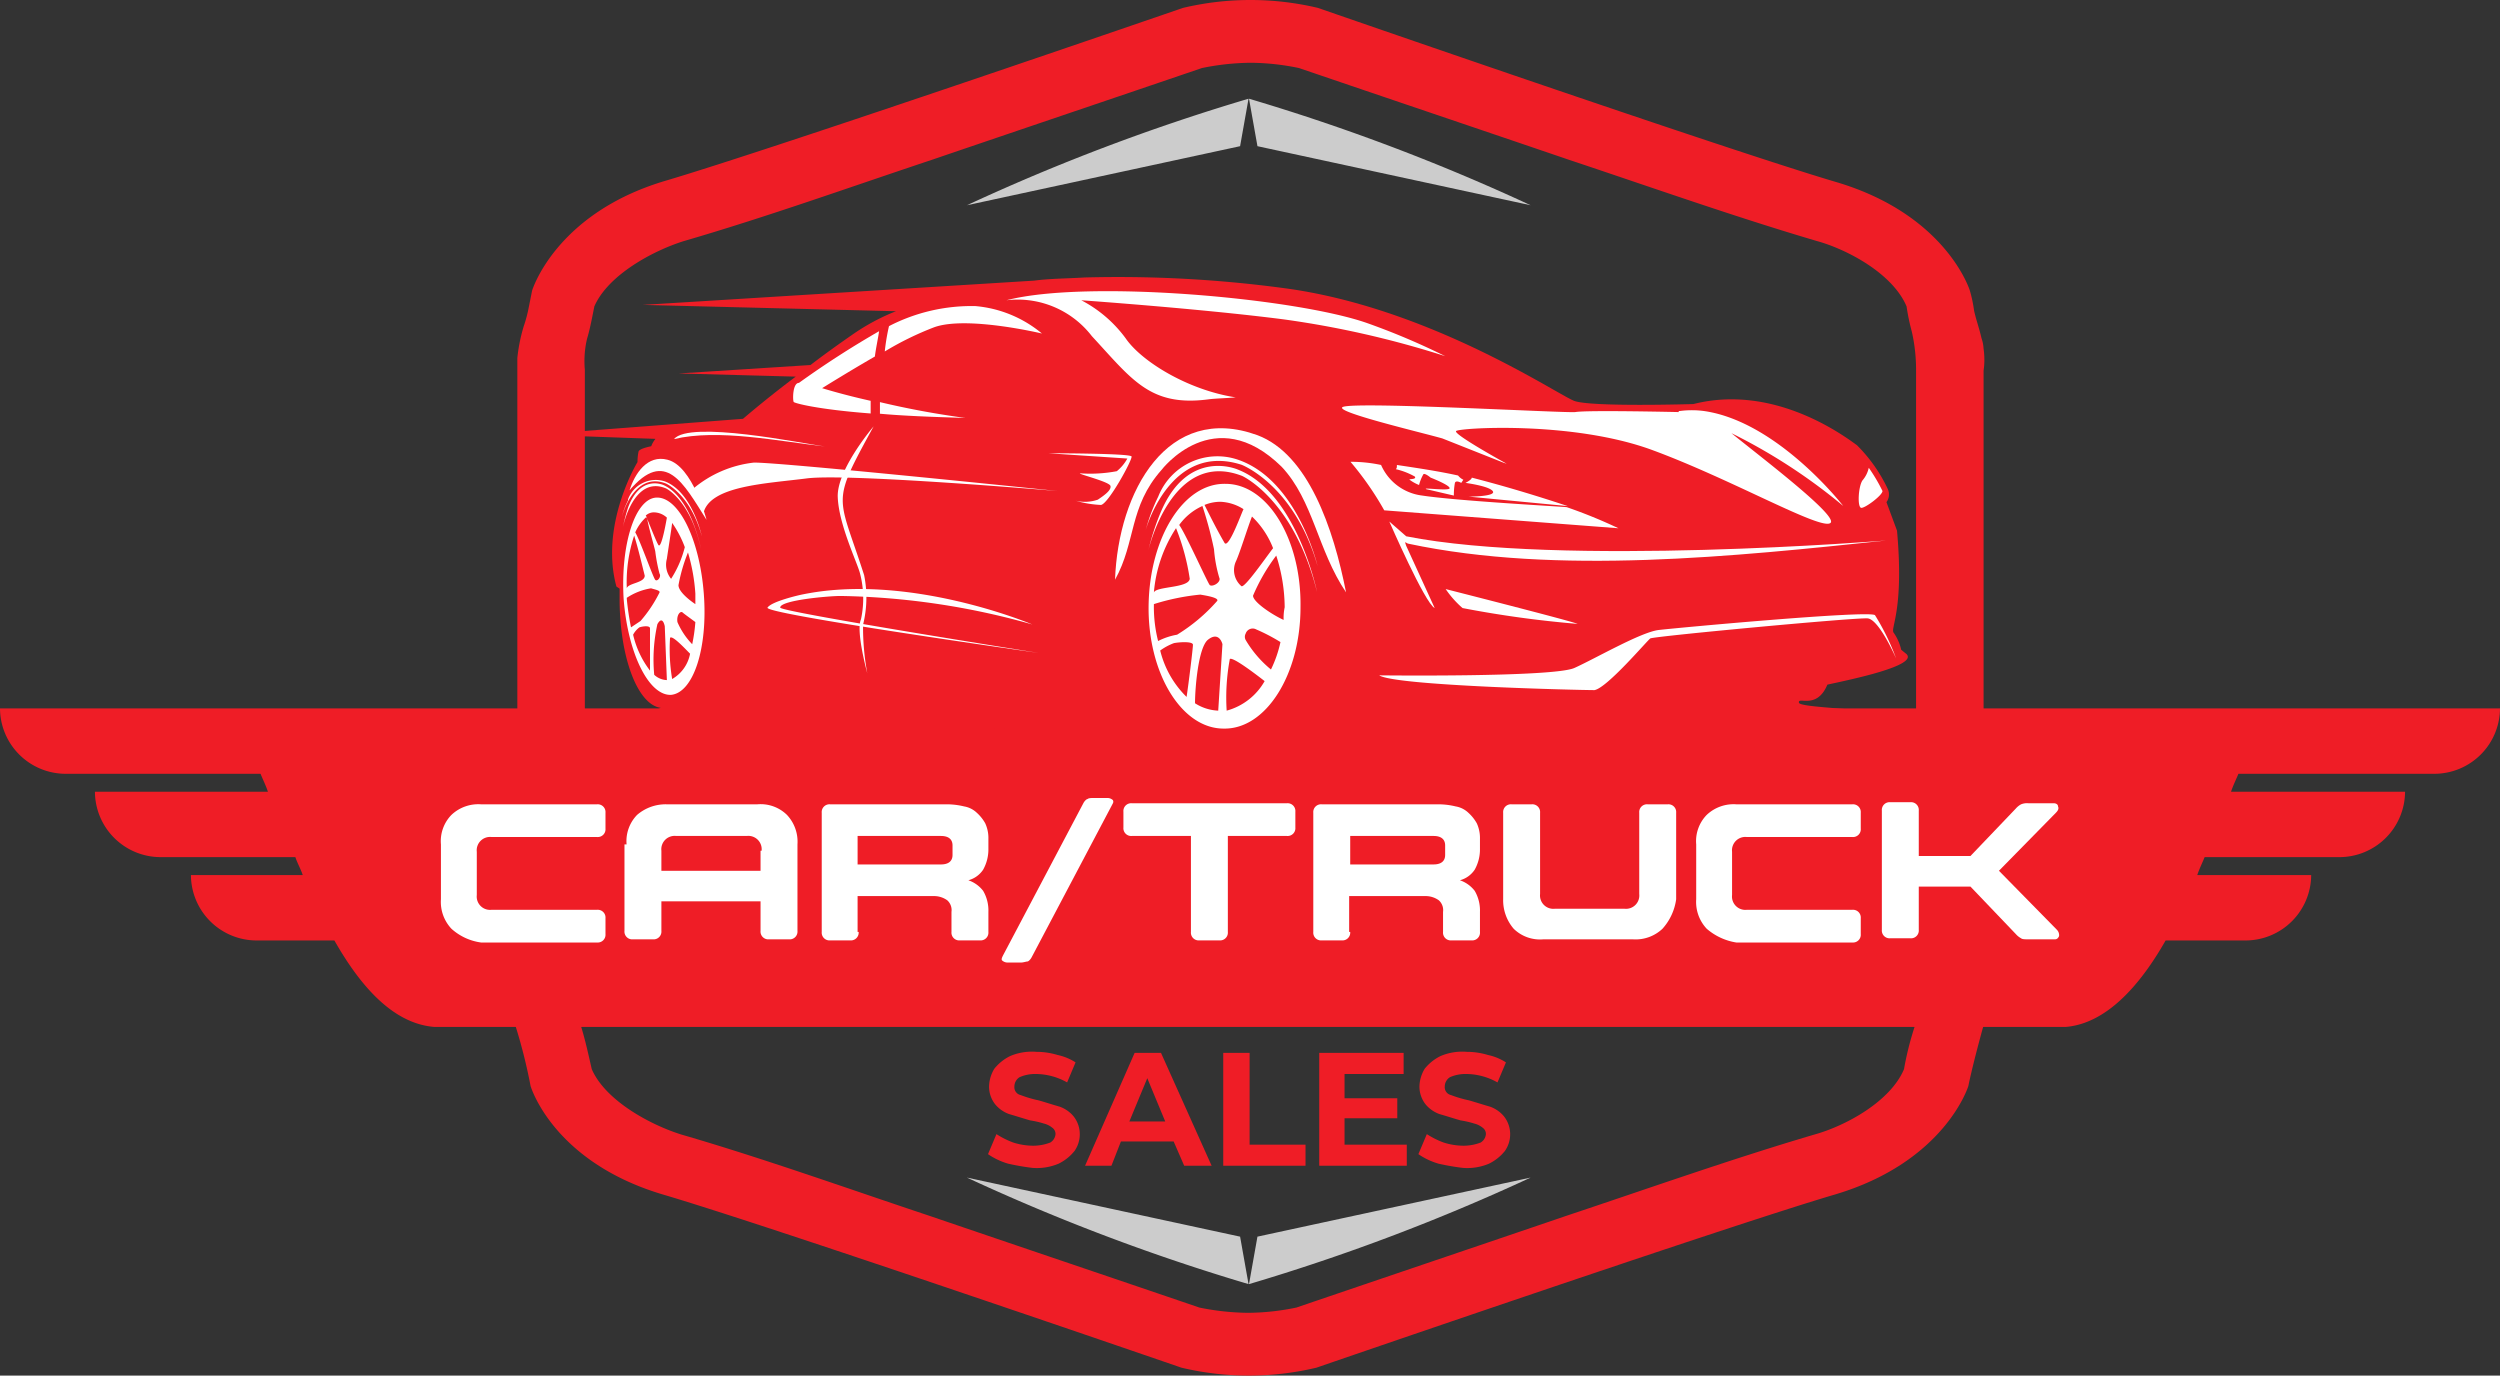
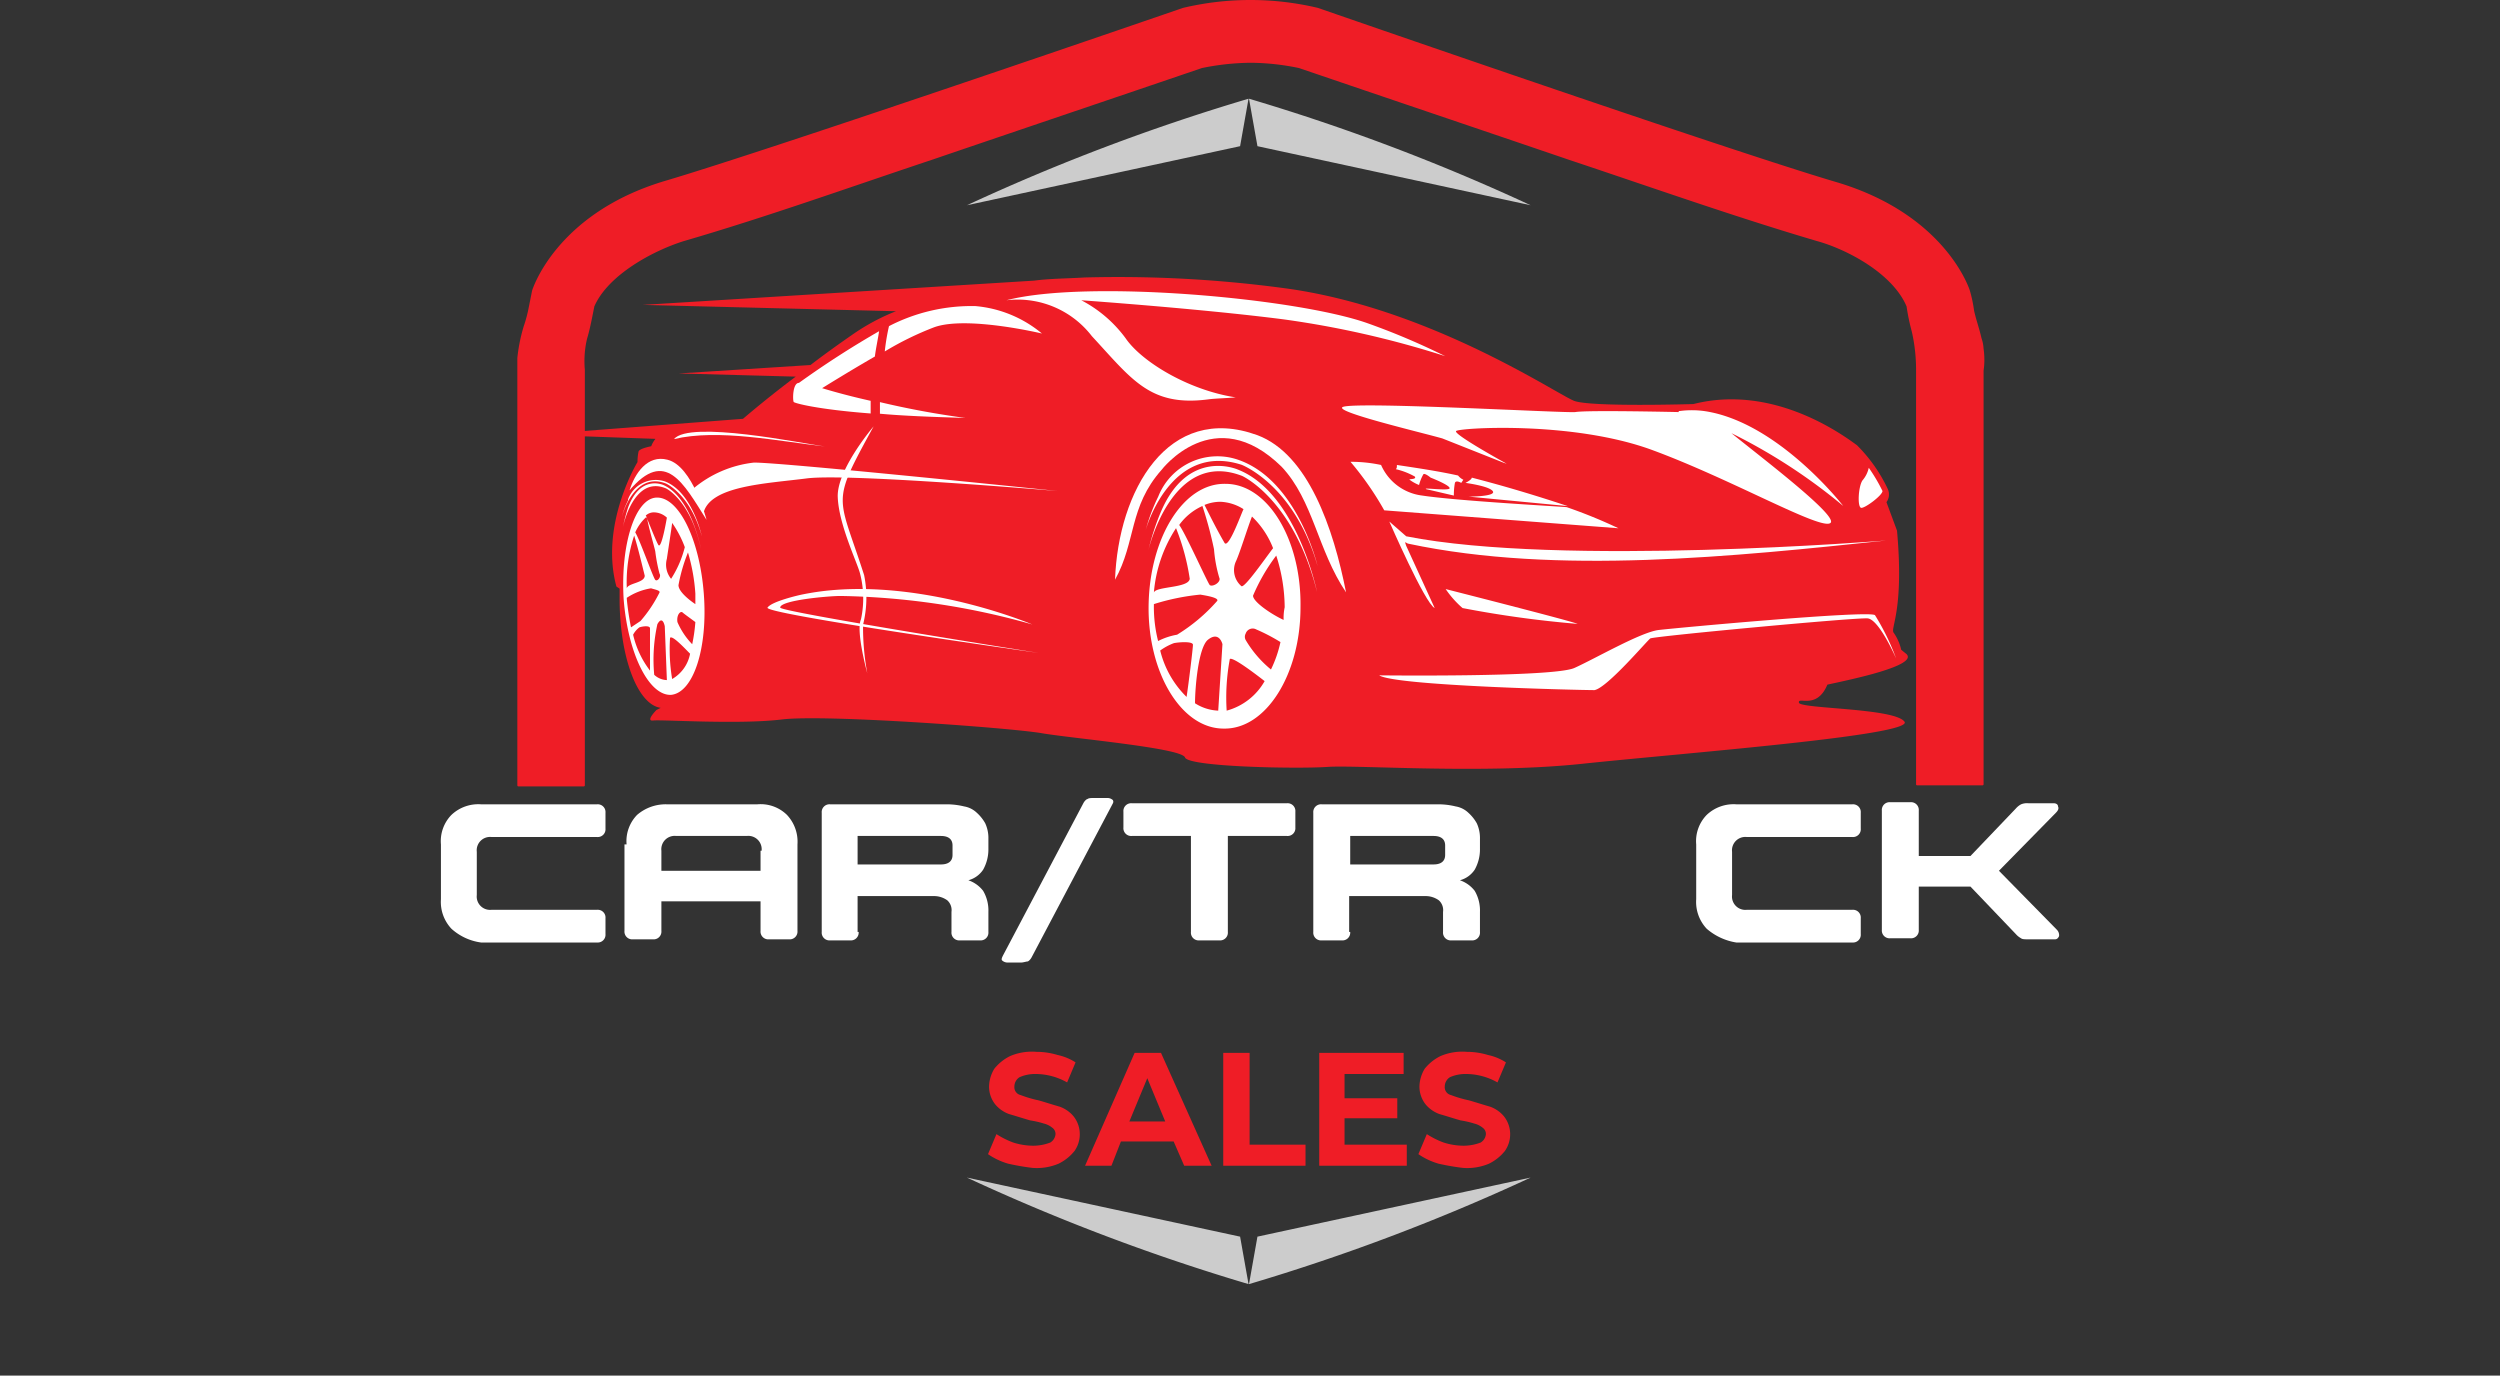
<svg xmlns="http://www.w3.org/2000/svg" width="237" height="130.406" viewBox="0 0 237 130.406">
  <rect x="0" y="0" width="237" height="130.406" fill="#333333" stroke="none" />
  <g id="logo-red" transform="translate(-73.1 -83.551)">
    <g id="Group_201" transform="translate(65.1 132.707)">
-       <path id="Path_77" d="M196,48.2c-1.1,4-1.4,5.6-1.4,5.6s-2.2,7.2-12.7,10.3-49.1,16.4-49.1,16.4a27.682,27.682,0,0,1-12.8,0S81.4,67.2,70.9,64.1,58.3,53.8,58.3,53.8a50.921,50.921,0,0,0-1.4-5.6H49.2c-3.9-.3-7-3.8-9.5-8.2H32.3a6.231,6.231,0,0,1-6.2-6.2H36.7c-.2-.6-.5-1.1-.7-1.7H23.2A6.231,6.231,0,0,1,17,25.9H33.4c-.2-.6-.5-1.2-.7-1.7H14.2A6.231,6.231,0,0,1,8,18H245a6.231,6.231,0,0,1-6.2,6.2H220.2c-.2.5-.5,1.1-.7,1.7H236a6.231,6.231,0,0,1-6.2,6.2H217c-.2.5-.5,1.1-.7,1.7h10.8a6.231,6.231,0,0,1-6.2,6.2h-7.6c-2.5,4.4-5.7,7.9-9.5,8.2H196Zm-132.9,0c.4,1.3.7,2.7,1,4,1.3,3,5.6,5.3,8.5,6.2,7.9,2.3,15.7,5.1,23.5,7.7,8.5,2.9,17.1,5.8,25.6,8.7a23.984,23.984,0,0,0,4.6.5,23.147,23.147,0,0,0,4.6-.5c8.5-2.9,17.1-5.8,25.6-8.7,7.8-2.6,15.7-5.4,23.5-7.7,2.9-.8,7.2-3.1,8.5-6.2a29.24,29.24,0,0,1,1-4H63.1Z" fill="#ef1d26" />
-     </g>
+       </g>
    <g id="Group_202" transform="translate(156.761 177.185)">
      <path id="Path_78" d="M8,18A195.286,195.286,0,0,0,34.7,28.1l-.8-4.5Z" fill="#ccc" />
    </g>
    <g id="Group_203" transform="translate(183.506 177.185)">
      <path id="Path_79" d="M34.7,18A195.286,195.286,0,0,1,8,28.1l.8-4.5Z" fill="#ccc" />
    </g>
    <g id="Group_204" transform="translate(183.506 74.909)">
      <path id="Path_80" d="M34.7,28.1A195.286,195.286,0,0,0,8,18l.8,4.5Z" fill="#ccc" />
    </g>
    <g id="Group_205" transform="translate(156.761 74.909)">
      <path id="Path_81" d="M8,28.1A195.286,195.286,0,0,1,34.7,18l-.8,4.5Z" fill="#ccc" />
    </g>
    <g id="Group_230" transform="translate(115.936 91.855)">
      <g id="Group_206">
        <path id="Path_82" d="M19.4,59s-1.1,1.1-.3,1,8.1.4,12.2-.1,21.7.8,24.6,1.3,13.3,1.4,13.6,2.3,10.6,1.1,13.5.9,14.8.7,24.2-.3,31.6-2.7,30.5-4c-1-1.3-10-1.2-10-1.8-.1-.6,1.7.7,2.7-1.7,2.3-.5,8.6-1.8,7.5-2.9l-.5-.4a4.594,4.594,0,0,0-.7-1.6c-.4-.4,1-2,.3-9.7l-1-2.7a1.23,1.23,0,0,0,.1-1.3,14.567,14.567,0,0,0-2.9-4.1c-1.5-1.1-8-5.8-15.5-3.9,0,0-9.7.3-11.3-.3S92.6,20.8,78.8,19A117.875,117.875,0,0,0,60,18h0c-1.6.1-3.3.1-4.8.3L18.1,20.6l24,.6A20.174,20.174,0,0,0,38,23.4c-1.3.9-2.7,1.9-4,2.9l-12.5.8,11.1.3c-2.4,1.8-4.3,3.4-5,4L8,32.9l11.3.4a2.506,2.506,0,0,0-.4.7s-1.1.2-1.2.5a4.592,4.592,0,0,0-.1,1s-3.6,5.9-2,11.8l.3.2v.9c0,5.6,1.7,10.1,3.9,10.4Z" fill="#ef1d26" />
      </g>
      <g id="Group_207" transform="translate(77.19 17.475)">
        <path id="Path_83" d="M33.4,24.3a47.822,47.822,0,0,0-4.9-2c-1.2-.1-10.4-.6-13.7-1.1a4.9,4.9,0,0,1-3.9-2.9A13.576,13.576,0,0,0,8,18a29.1,29.1,0,0,1,3.2,4.6l22.2,1.7Zm-4.8-2.1-9.4-.9s2.6,0,2.3-.5-2.6-.8-2.6-.8.6-.3.6-.5c3.1.8,6.1,1.7,9.1,2.7ZM18.2,19.3a1.4,1.4,0,0,0,.5.4l-.2.3s-.5-.3-.6,0a6.245,6.245,0,0,0-.1,1.2c-.9-.2-1.7-.4-2.6-.6-.5-.2,2.2.2,2.2-.1s-1.8-1-1.8-1-.6-.5-.7-.3a4.179,4.179,0,0,0-.4,1,4.053,4.053,0,0,1-.9-.5c-.1-.1.7,0,.5-.3a6.7,6.7,0,0,0-1.8-.7c.1-.1.1-.2.1-.4,2,.3,4,.6,5.8,1Z" fill="#fff" />
      </g>
      <g id="Group_208" transform="translate(125.324 18.042)">
        <path id="Path_84" d="M9,18a2.725,2.725,0,0,1-.6,1.2c-.4.6-.5,2.6-.1,2.6s2-1.2,2-1.6A15.916,15.916,0,0,0,9,18Z" fill="#fff" />
      </g>
      <g id="Group_209" transform="translate(79.916 31.819)">
        <path id="Path_85" d="M8,23.9s16.5.2,18.5-.7,6.3-3.4,8-3.6S54.6,17.7,55,18.2a22.186,22.186,0,0,1,2,4.1s-1.6-3.7-2.7-3.8S34,20.2,33.7,20.4s-4.1,4.7-5.3,4.9C27.1,25.3,9.5,24.9,8,23.9Z" fill="#fff" />
      </g>
      <g id="Group_210" transform="translate(80.871 23.137)">
        <path id="Path_86" d="M55.1,19.8s-30.9,2.5-45.5-.4L8,18s3.4,7.8,4.3,8.2L9.6,20.3,9.5,20c0-.1.2.1.3.1C23.9,23.1,40.8,21.3,55.1,19.8Z" fill="#fff" />
      </g>
      <g id="Group_211" transform="translate(86.213 29.54)">
        <path id="Path_87" d="M8,18s12.2,3.1,12.5,3.3A101.907,101.907,0,0,1,9.6,19.8,9.345,9.345,0,0,1,8,18Z" fill="#fff" />
      </g>
      <g id="Group_212" transform="translate(54.87 14.352)">
        <path id="Path_88" d="M29.9,33.5c-1.2-6.1-3.6-13.1-8.4-14.9C13,15.5,8.3,23.9,8,32.3c2-3.6,1.3-6.9,4.4-10.4,0,0,5-6.6,11.4-.3C26.8,24.8,27.2,29.5,29.9,33.5Z" fill="#fff" />
      </g>
      <g id="Group_213" transform="translate(8.844 17.179)">
        <path id="Path_89" d="M15.3,23.8s-1.3-5.1-3.7-5.7C9.7,17.6,8.5,19.4,8,21,11.4,17,13.1,20.3,15.3,23.8Z" fill="#fff" />
      </g>
      <g id="Group_214" transform="translate(48.537 16.665)">
-         <path id="Path_90" d="M8,18s7.7,0,7.9.3c.1.3-2.2,4.5-2.9,4.6a10.039,10.039,0,0,1-2.4-.4,3.762,3.762,0,0,0,2.1-.1c.6-.4,1.3-.9,1.2-1.3s-3-1.1-2.9-1.2a13.475,13.475,0,0,0,3.5-.2,4,4,0,0,0,1-1.2Z" fill="#fff" />
-       </g>
+         </g>
      <g id="Group_215" transform="translate(13.054 14.622)">
        <path id="Path_91" d="M22.3,19.4c-2.2-.3-12.8-2.5-14.3-.7C12.2,17.7,17.9,18.9,22.3,19.4Z" fill="#fff" />
      </g>
      <g id="Group_216" transform="translate(14.85 17.548)">
        <path id="Path_92" d="M8,20.5A10.785,10.785,0,0,1,13.8,18c2.9,0,28.8,2.7,28.8,2.7S22.7,19,18.8,19.5s-9.2.7-9.8,3.3c0,0-.8-1.3-.9-1.5a1.949,1.949,0,0,1-.1-.8Z" fill="#fff" />
      </g>
      <g id="Group_217" transform="translate(21.927 29.494)">
        <path id="Path_93" d="M33.1,21.4s-11.8-5-22-2.8c0,0-2.7.6-3.1,1.2-.5.6,25.7,4.3,25.7,4.3S9.1,20.2,9.2,19.8c0-.7,4.6-1.1,5.7-1.1a70.3,70.3,0,0,1,18.2,2.7Z" fill="#fff" />
      </g>
      <g id="Group_218" transform="translate(58.052 19.565)">
        <path id="Path_94" d="M15.3,18c4,0,7.2,5.3,7.1,11.7,0,6.4-3.3,11.6-7.3,11.5-4,0-7.2-5.3-7.1-11.7S11.3,17.9,15.3,18Zm-2.2,2.1a5.485,5.485,0,0,0-2.2,1.8c.6.8,2.7,5.5,2.9,5.7.3.2,1.1-.3.9-.7a12.816,12.816,0,0,1-.5-2.7,37.161,37.161,0,0,0-1.1-4.1Zm-2.5,2.1a13.1,13.1,0,0,0-2.1,6.1c.2-.6,3.3-.4,3.4-1.3a21.418,21.418,0,0,0-1.3-4.8ZM8.5,29.4v.1a13.167,13.167,0,0,0,.4,3.4,6.356,6.356,0,0,1,1.8-.6,16.573,16.573,0,0,0,3.8-3.2c.2-.3-1-.5-1.6-.6a21.473,21.473,0,0,0-4.4.9Zm.6,4.4a9.233,9.233,0,0,0,2.5,4.4c.2-1.3.6-4.6.6-4.9.1-.4-1.3-.3-1.8-.2a5.388,5.388,0,0,0-1.3.7Zm3.3,5a4.394,4.394,0,0,0,2.2.7h0l.4-6.3s-.3-1.3-1.4-.4c-.9.8-1.2,4.6-1.2,6Zm3,.7A5.915,5.915,0,0,0,19,36.7c-.9-.7-3-2.3-3.3-2.1a19.891,19.891,0,0,0-.3,4.9Zm4.2-3.9a11.422,11.422,0,0,0,.9-2.6,17.418,17.418,0,0,0-2.3-1.2.7.7,0,0,0-1,.4.637.637,0,0,0,0,.6,10.525,10.525,0,0,0,2.4,2.8Zm1.2-4.7a4.869,4.869,0,0,1,.1-1.2,16.22,16.22,0,0,0-.8-4.9,17.927,17.927,0,0,0-2.2,3.8c0,.6,1.8,1.8,2.9,2.3Zm-1-6.8a8.318,8.318,0,0,0-2-3c-.4,1-1.1,3.3-1.5,4.2a2,2,0,0,0,.5,2.4c.3.2,2.3-2.7,3-3.6ZM17,20.4a4.394,4.394,0,0,0-2.2-.7,4.013,4.013,0,0,0-1.5.3c.6,1.2,1.2,2.4,1.9,3.6.4.6,1.7-3.1,1.8-3.2Z" fill="#fff" />
      </g>
      <g id="Group_219" transform="translate(58.018 17.914)">
        <path id="Path_95" d="M8,26s2.2-9.7,8.9-7.1c0,0,4.9,2.2,7.1,11,0,0-1.9-9.4-7.5-11.6,0,0-4.7-2.1-7.3,4A22.851,22.851,0,0,0,8,26Z" fill="#fff" />
      </g>
      <g id="Group_220" transform="translate(57.771 16.959)">
        <path id="Path_96" d="M8,25s2.3-8.4,9.1-6.2c0,0,5,1.9,7.2,9.6,0,0-1.9-8.2-7.6-10.1a6.028,6.028,0,0,0-7.5,3.5A17.549,17.549,0,0,0,8,25Z" fill="#fff" />
      </g>
      <g id="Group_221" transform="translate(8.284 20.868)">
        <path id="Path_97" d="M11.1,18c2.1-.1,4.1,3.9,4.5,9.1s-1,9.4-3.1,9.6c-2.1.1-4.1-3.9-4.5-9.1C7.7,22.4,9.1,18.1,11.1,18Zm-.9,1.8a4.177,4.177,0,0,0-1.1,1.5c.4.6,1.7,4.3,1.9,4.5s.6-.3.4-.6a15.525,15.525,0,0,1-.4-2.1c-.1-.5-.7-2.5-.8-3.3ZM9,21.6a14.087,14.087,0,0,0-.7,5c.1-.5,1.7-.5,1.7-1.2-.3-1.2-.6-2.5-1-3.8Zm-.7,5.9v.1a25.123,25.123,0,0,0,.4,2.7l.9-.6A12.705,12.705,0,0,0,11.4,27c.1-.2-.5-.3-.8-.4a5.835,5.835,0,0,0-2.3.9ZM8.9,31a8.856,8.856,0,0,0,1.6,3.4v-4c0-.3-.7-.2-1-.1a2.036,2.036,0,0,0-.6.7Zm2,3.8a1.845,1.845,0,0,0,1.2.5h0l-.2-5.1s-.2-1.1-.7-.2a15.543,15.543,0,0,0-.3,4.8Zm1.7.4a3.513,3.513,0,0,0,1.7-2.4c-.5-.5-1.7-1.8-1.9-1.5a17.023,17.023,0,0,0,.2,3.9Zm1.9-3.3a15.171,15.171,0,0,0,.3-2.1c-.4-.3-1.1-.8-1.2-.9-.2-.2-.6.2-.5.9a7.013,7.013,0,0,0,1.4,2.1Zm.3-3.8v-1a17.777,17.777,0,0,0-.7-3.9,15.831,15.831,0,0,0-.9,3.1c0,.6,1,1.4,1.6,1.8Zm-1-5.4a10.076,10.076,0,0,0-1.2-2.3c-.1.8-.4,2.7-.5,3.4a2.116,2.116,0,0,0,.4,1.9,10.108,10.108,0,0,0,1.3-3Zm-1.7-2.8a1.845,1.845,0,0,0-1.2-.5,1.136,1.136,0,0,0-.8.3c.3.7,1,2.5,1.2,2.8.3.4.8-2.6.8-2.6Z" fill="#fff" />
      </g>
      <g id="Group_222" transform="translate(8.207 19.6)">
        <path id="Path_98" d="M8,22.1s1-5,4.1-3.7c0,0,2.3,1.1,3.3,5.7,0,0-.9-4.8-3.5-6,0,0-2.2-1.1-3.4,2.1A18.031,18.031,0,0,0,8,22.1Z" fill="#fff" />
      </g>
      <g id="Group_223" transform="translate(8.101 19.135)">
        <path id="Path_99" d="M8,21.6s1.1-4.4,4.2-3.2c0,0,2.3,1,3.4,5,0,0-.9-4.2-3.5-5.2a2.8,2.8,0,0,0-3.5,1.7V20A7.579,7.579,0,0,0,8,21.6Z" fill="#fff" />
      </g>
      <g id="Group_224" transform="translate(76.303 12.061)">
        <path id="Path_100" d="M23.7,23.6s-5.1-2.8-4.8-3.1c.2-.3,11-1,18.6,1.8S53.6,30,54.4,29.2c.7-.7-6.7-6.3-9.4-8.5a53.627,53.627,0,0,1,10.6,6.9s-6.2-8-13.2-9a8.845,8.845,0,0,0-2.3,0c-.1,0-.1,0-.1.1h0s-8.7-.2-9.8,0c-1.1.1-20.4-1-22-.5-1.2.4,7.3,2.4,9.4,3l5.8,2.3Z" fill="#fff" />
      </g>
      <g id="Group_225" transform="translate(28.582 14.116)">
        <path id="Path_101" d="M11.4,18S7.9,22.1,8,24.7s1.8,6.1,2.1,7.2a9.357,9.357,0,0,1,.1,4.4c-.5,1.1.6,5.1.6,5.1a23.834,23.834,0,0,1-.4-4.6,10.624,10.624,0,0,0,.1-4.7C8,24.3,7.3,25.5,11.4,18Z" fill="#fff" />
      </g>
      <g id="Group_226" transform="translate(44.571 1.161)">
        <path id="Path_102" d="M16.1,22.4c3.8,4.1,5.5,6.7,11,6,.7-.1,1.6-.1,2.7-.2h-.1c-4.5-.7-8.9-3.4-10.4-5.6A12.214,12.214,0,0,0,15.1,19s11.3.8,19.1,1.8a90.348,90.348,0,0,1,15.4,3.5,66.573,66.573,0,0,0-7.3-3.1C35.6,18.8,15.7,17,8,19A8.879,8.879,0,0,1,16.1,22.4Z" fill="#fff" />
      </g>
      <g id="Group_227" transform="translate(33.04 2.714)">
        <path id="Path_103" d="M8.4,19.9A20.024,20.024,0,0,0,8,22.3,29.177,29.177,0,0,1,12.7,20c3.1-1.1,10.2.6,10.2.6A11.381,11.381,0,0,0,16.6,18a17.023,17.023,0,0,0-8.2,1.9Z" fill="#fff" />
      </g>
      <g id="Group_228" transform="translate(24.402 5.094)">
        <path id="Path_104" d="M16.1,18a89.033,89.033,0,0,0-7.6,4.9c-.6,0-.6,1.6-.5,1.8,0,.1,2.1.7,7.3,1.1V24.6c-2.7-.6-4.6-1.2-4.6-1.2s2.4-1.5,5-3C15.8,19.6,16,18.7,16.1,18Z" fill="#fff" />
      </g>
      <g id="Group_229" transform="translate(32.582 11.817)">
        <path id="Path_105" d="M8,18v1.1c2.2.2,4.8.3,8.1.4A81.763,81.763,0,0,1,8,18Z" fill="#fff" />
      </g>
    </g>
    <g id="Group_231" transform="translate(147.563 166.065)">
      <path id="Path_109" d="M21.1,27.8a6.632,6.632,0,0,1-1.9-.9L20,25a7.973,7.973,0,0,0,1.6.8,6.279,6.279,0,0,0,1.9.3,4.529,4.529,0,0,0,1.6-.3,1.02,1.02,0,0,0,.5-.8.713.713,0,0,0-.3-.6,2.01,2.01,0,0,0-.8-.4,8.571,8.571,0,0,0-1.3-.3c-.7-.2-1.3-.4-2-.6a3.045,3.045,0,0,1-1.3-.9,2.716,2.716,0,0,1-.6-1.7,3.371,3.371,0,0,1,.5-1.7,4.428,4.428,0,0,1,1.5-1.2,5.278,5.278,0,0,1,2.5-.4,6.929,6.929,0,0,1,2,.3,5.094,5.094,0,0,1,1.7.7l-.8,1.9a6.109,6.109,0,0,0-3-.8,3.653,3.653,0,0,0-1.5.3,1.05,1.05,0,0,0-.5.9.76.76,0,0,0,.6.8,10.926,10.926,0,0,0,1.7.5c.7.2,1.3.4,2,.6a3.045,3.045,0,0,1,1.3.9,2.716,2.716,0,0,1,.6,1.7,2.767,2.767,0,0,1-.5,1.6,4.428,4.428,0,0,1-1.5,1.2,5.278,5.278,0,0,1-2.5.4,22.305,22.305,0,0,1-2.3-.4Z" fill="#ef1d26" />
      <path id="Path_110" d="M36.8,25.7h-5L30.9,28H28.4l4.7-10.7h2.5L40.4,28H37.8ZM36,23.8l-1.7-4.1-1.7,4.1Z" fill="#ef1d26" />
      <path id="Path_111" d="M41.5,17.3H44V26h5.3v2H41.5Z" fill="#ef1d26" />
      <path id="Path_112" d="M58.9,26v2H50.6V17.3h8v2H53v2.3h5v1.9H53V26Z" fill="#ef1d26" />
      <path id="Path_113" d="M61.9,27.8a6.632,6.632,0,0,1-1.9-.9l.8-1.9a7.973,7.973,0,0,0,1.6.8,6.279,6.279,0,0,0,1.9.3,4.529,4.529,0,0,0,1.6-.3,1.02,1.02,0,0,0,.5-.8.713.713,0,0,0-.3-.6,2.01,2.01,0,0,0-.8-.4,8.571,8.571,0,0,0-1.3-.3c-.7-.2-1.3-.4-2-.6a3.045,3.045,0,0,1-1.3-.9,2.716,2.716,0,0,1-.6-1.7,3.371,3.371,0,0,1,.5-1.7,4.428,4.428,0,0,1,1.5-1.2,5.278,5.278,0,0,1,2.5-.4,6.929,6.929,0,0,1,2,.3,5.094,5.094,0,0,1,1.7.7l-.8,1.9a6.109,6.109,0,0,0-3-.8,3.653,3.653,0,0,0-1.5.3,1.05,1.05,0,0,0-.5.9.76.76,0,0,0,.6.8,10.926,10.926,0,0,0,1.7.5c.7.2,1.3.4,2,.6a3.045,3.045,0,0,1,1.3.9,2.716,2.716,0,0,1,.6,1.7,2.767,2.767,0,0,1-.5,1.6,4.428,4.428,0,0,1-1.5,1.2,5.278,5.278,0,0,1-2.5.4,22.306,22.306,0,0,1-2.3-.4Z" fill="#ef1d26" />
    </g>
    <g id="Group_232" transform="translate(114.143 65.501)">
      <path id="Path_114" d="M147,51.1a3.553,3.553,0,0,0-.2-1c-.2-.9-.5-1.7-.7-2.6a12.861,12.861,0,0,0-.4-1.9s-2.2-7.2-12.7-10.3S83.9,18.8,83.9,18.8a27.682,27.682,0,0,0-12.8,0S32.5,32.1,22,35.2C11.6,38.3,9.4,45.6,9.4,45.6l-.3,1.5A13.321,13.321,0,0,1,8.6,49,15.944,15.944,0,0,0,8,52V92.5a.1.1,0,0,0,.1.1h6.2a.1.1,0,0,0,.1-.1V53.1a9.253,9.253,0,0,1,.2-2.9c.3-1,.5-2.1.7-3.1,1.3-3,5.6-5.3,8.5-6.2,7.9-2.3,15.7-5.1,23.5-7.7,8.5-2.9,17.1-5.8,25.6-8.7a23.984,23.984,0,0,1,4.6-.5,23.148,23.148,0,0,1,4.6.5c8.5,2.9,17.1,5.8,25.6,8.7,7.8,2.6,15.7,5.4,23.5,7.7,2.9.8,7.2,3.1,8.5,6.2a20.483,20.483,0,0,0,.5,2.4,16.367,16.367,0,0,1,.4,3.8V92.4a.1.1,0,0,0,.1.1h6.2a.1.1,0,0,0,.1-.1V53.2a7.387,7.387,0,0,0,0-2.1Z" fill="#ef1d26" />
    </g>
    <g id="Group_6" data-name="Group 6">
      <path id="Path_18" data-name="Path 18" d="M115.9,171.6a3.705,3.705,0,0,1-1-2.8v-5.2a3.562,3.562,0,0,1,1-2.8,3.705,3.705,0,0,1,2.8-1h11a.736.736,0,0,1,.8.8v1.5a.736.736,0,0,1-.8.8h-10a1.265,1.265,0,0,0-1.4,1.4v4.1a1.265,1.265,0,0,0,1.4,1.4h10a.736.736,0,0,1,.8.8v1.5a.736.736,0,0,1-.8.8h-11A5.236,5.236,0,0,1,115.9,171.6Z" fill="#fff" />
      <path id="Path_19" data-name="Path 19" d="M132.5,163.6a3.562,3.562,0,0,1,1-2.8,4.139,4.139,0,0,1,2.8-1h8.6a3.562,3.562,0,0,1,2.8,1,3.705,3.705,0,0,1,1,2.8v8.2a.736.736,0,0,1-.8.8H146a.736.736,0,0,1-.8-.8V169h-9.4v2.8a.736.736,0,0,1-.8.8h-1.9a.736.736,0,0,1-.8-.8v-8.2Zm12.8.6a1.265,1.265,0,0,0-1.4-1.4h-6.7a1.265,1.265,0,0,0-1.4,1.4v1.9h9.4v-1.9Z" fill="#fff" />
      <path id="Path_20" data-name="Path 20" d="M154.5,171.9a.736.736,0,0,1-.8.8h-1.9a.736.736,0,0,1-.8-.8V160.6a.736.736,0,0,1,.8-.8h11.1a6.959,6.959,0,0,1,1.6.2,2.281,2.281,0,0,1,1.2.6,3.915,3.915,0,0,1,.8,1,3.339,3.339,0,0,1,.3,1.5v.9a3.939,3.939,0,0,1-.5,2,2.434,2.434,0,0,1-1.4,1,2.981,2.981,0,0,1,1.4,1,3.677,3.677,0,0,1,.5,2v1.9a.736.736,0,0,1-.8.8h-1.9a.736.736,0,0,1-.8-.8V170a1.246,1.246,0,0,0-.4-1.1,2.144,2.144,0,0,0-1.2-.4h-7.3v3.4Zm8.9-8.2c0-.6-.4-.9-1.1-.9h-7.9v2.7h7.9c.7,0,1.1-.3,1.1-.9Z" fill="#fff" />
      <path id="Path_21" data-name="Path 21" d="M170.9,174.3c-.1.2-.3.4-.4.4s-.4.1-.6.1h-1.3a.764.764,0,0,1-.5-.2c-.1-.1,0-.3.1-.5l7.6-14.4c.1-.2.3-.4.4-.4.1-.1.4-.1.6-.1h1.3a.764.764,0,0,1,.5.2c.1.2,0,.3-.1.5Z" fill="#fff" />
      <path id="Path_22" data-name="Path 22" d="M189.5,171.9a.736.736,0,0,1-.8.8h-1.9a.736.736,0,0,1-.8-.8v-9.1h-5.6a.736.736,0,0,1-.8-.8v-1.5a.736.736,0,0,1,.8-.8h14.7a.736.736,0,0,1,.8.8V162a.736.736,0,0,1-.8.8h-5.6v9.1Z" fill="#fff" />
      <path id="Path_23" data-name="Path 23" d="M201.1,171.9a.736.736,0,0,1-.8.8h-1.9a.736.736,0,0,1-.8-.8V160.6a.736.736,0,0,1,.8-.8h11.1a6.959,6.959,0,0,1,1.6.2,2.281,2.281,0,0,1,1.2.6,3.915,3.915,0,0,1,.8,1,3.339,3.339,0,0,1,.3,1.5v.9a3.939,3.939,0,0,1-.5,2,2.434,2.434,0,0,1-1.4,1,2.981,2.981,0,0,1,1.4,1,3.677,3.677,0,0,1,.5,2v1.9a.736.736,0,0,1-.8.8h-1.9a.736.736,0,0,1-.8-.8V170a1.246,1.246,0,0,0-.4-1.1,2.144,2.144,0,0,0-1.2-.4H201v3.4Zm9-8.2c0-.6-.4-.9-1.1-.9h-7.9v2.7H209c.7,0,1.1-.3,1.1-.9Z" fill="#fff" />
-       <path id="Path_24" data-name="Path 24" d="M230.7,171.6a3.705,3.705,0,0,1-2.8,1h-8.5a3.562,3.562,0,0,1-2.8-1,4.139,4.139,0,0,1-1-2.8v-8.2a.736.736,0,0,1,.8-.8h1.9a.736.736,0,0,1,.8.8v7.7a1.265,1.265,0,0,0,1.4,1.4h6.6a1.265,1.265,0,0,0,1.4-1.4v-7.7a.736.736,0,0,1,.8-.8h1.9a.736.736,0,0,1,.8.8v8.2A5.236,5.236,0,0,1,230.7,171.6Z" fill="#fff" />
      <path id="Path_25" data-name="Path 25" d="M234.9,171.6a3.705,3.705,0,0,1-1-2.8v-5.2a3.562,3.562,0,0,1,1-2.8,3.705,3.705,0,0,1,2.8-1h11a.736.736,0,0,1,.8.8v1.5a.736.736,0,0,1-.8.8h-10a1.265,1.265,0,0,0-1.4,1.4v4.1a1.265,1.265,0,0,0,1.4,1.4h10a.736.736,0,0,1,.8.8v1.5a.736.736,0,0,1-.8.8h-11A5.623,5.623,0,0,1,234.9,171.6Z" fill="#fff" />
      <path id="Path_26" data-name="Path 26" d="M255,164.7h4.9l4.3-4.5a1.755,1.755,0,0,1,.5-.4,1.483,1.483,0,0,1,.7-.1h2.4c.2,0,.4.1.4.3.1.2,0,.4-.2.6l-5.4,5.5,5.5,5.6a.735.735,0,0,1,.2.6c-.1.2-.2.3-.4.3h-2.5c-.3,0-.6,0-.7-.1a1.756,1.756,0,0,1-.5-.4l-4.3-4.5H255v4.1a.736.736,0,0,1-.8.8h-1.9a.736.736,0,0,1-.8-.8V160.4a.736.736,0,0,1,.8-.8h1.9a.736.736,0,0,1,.8.8Z" fill="#fff" />
    </g>
  </g>
</svg>